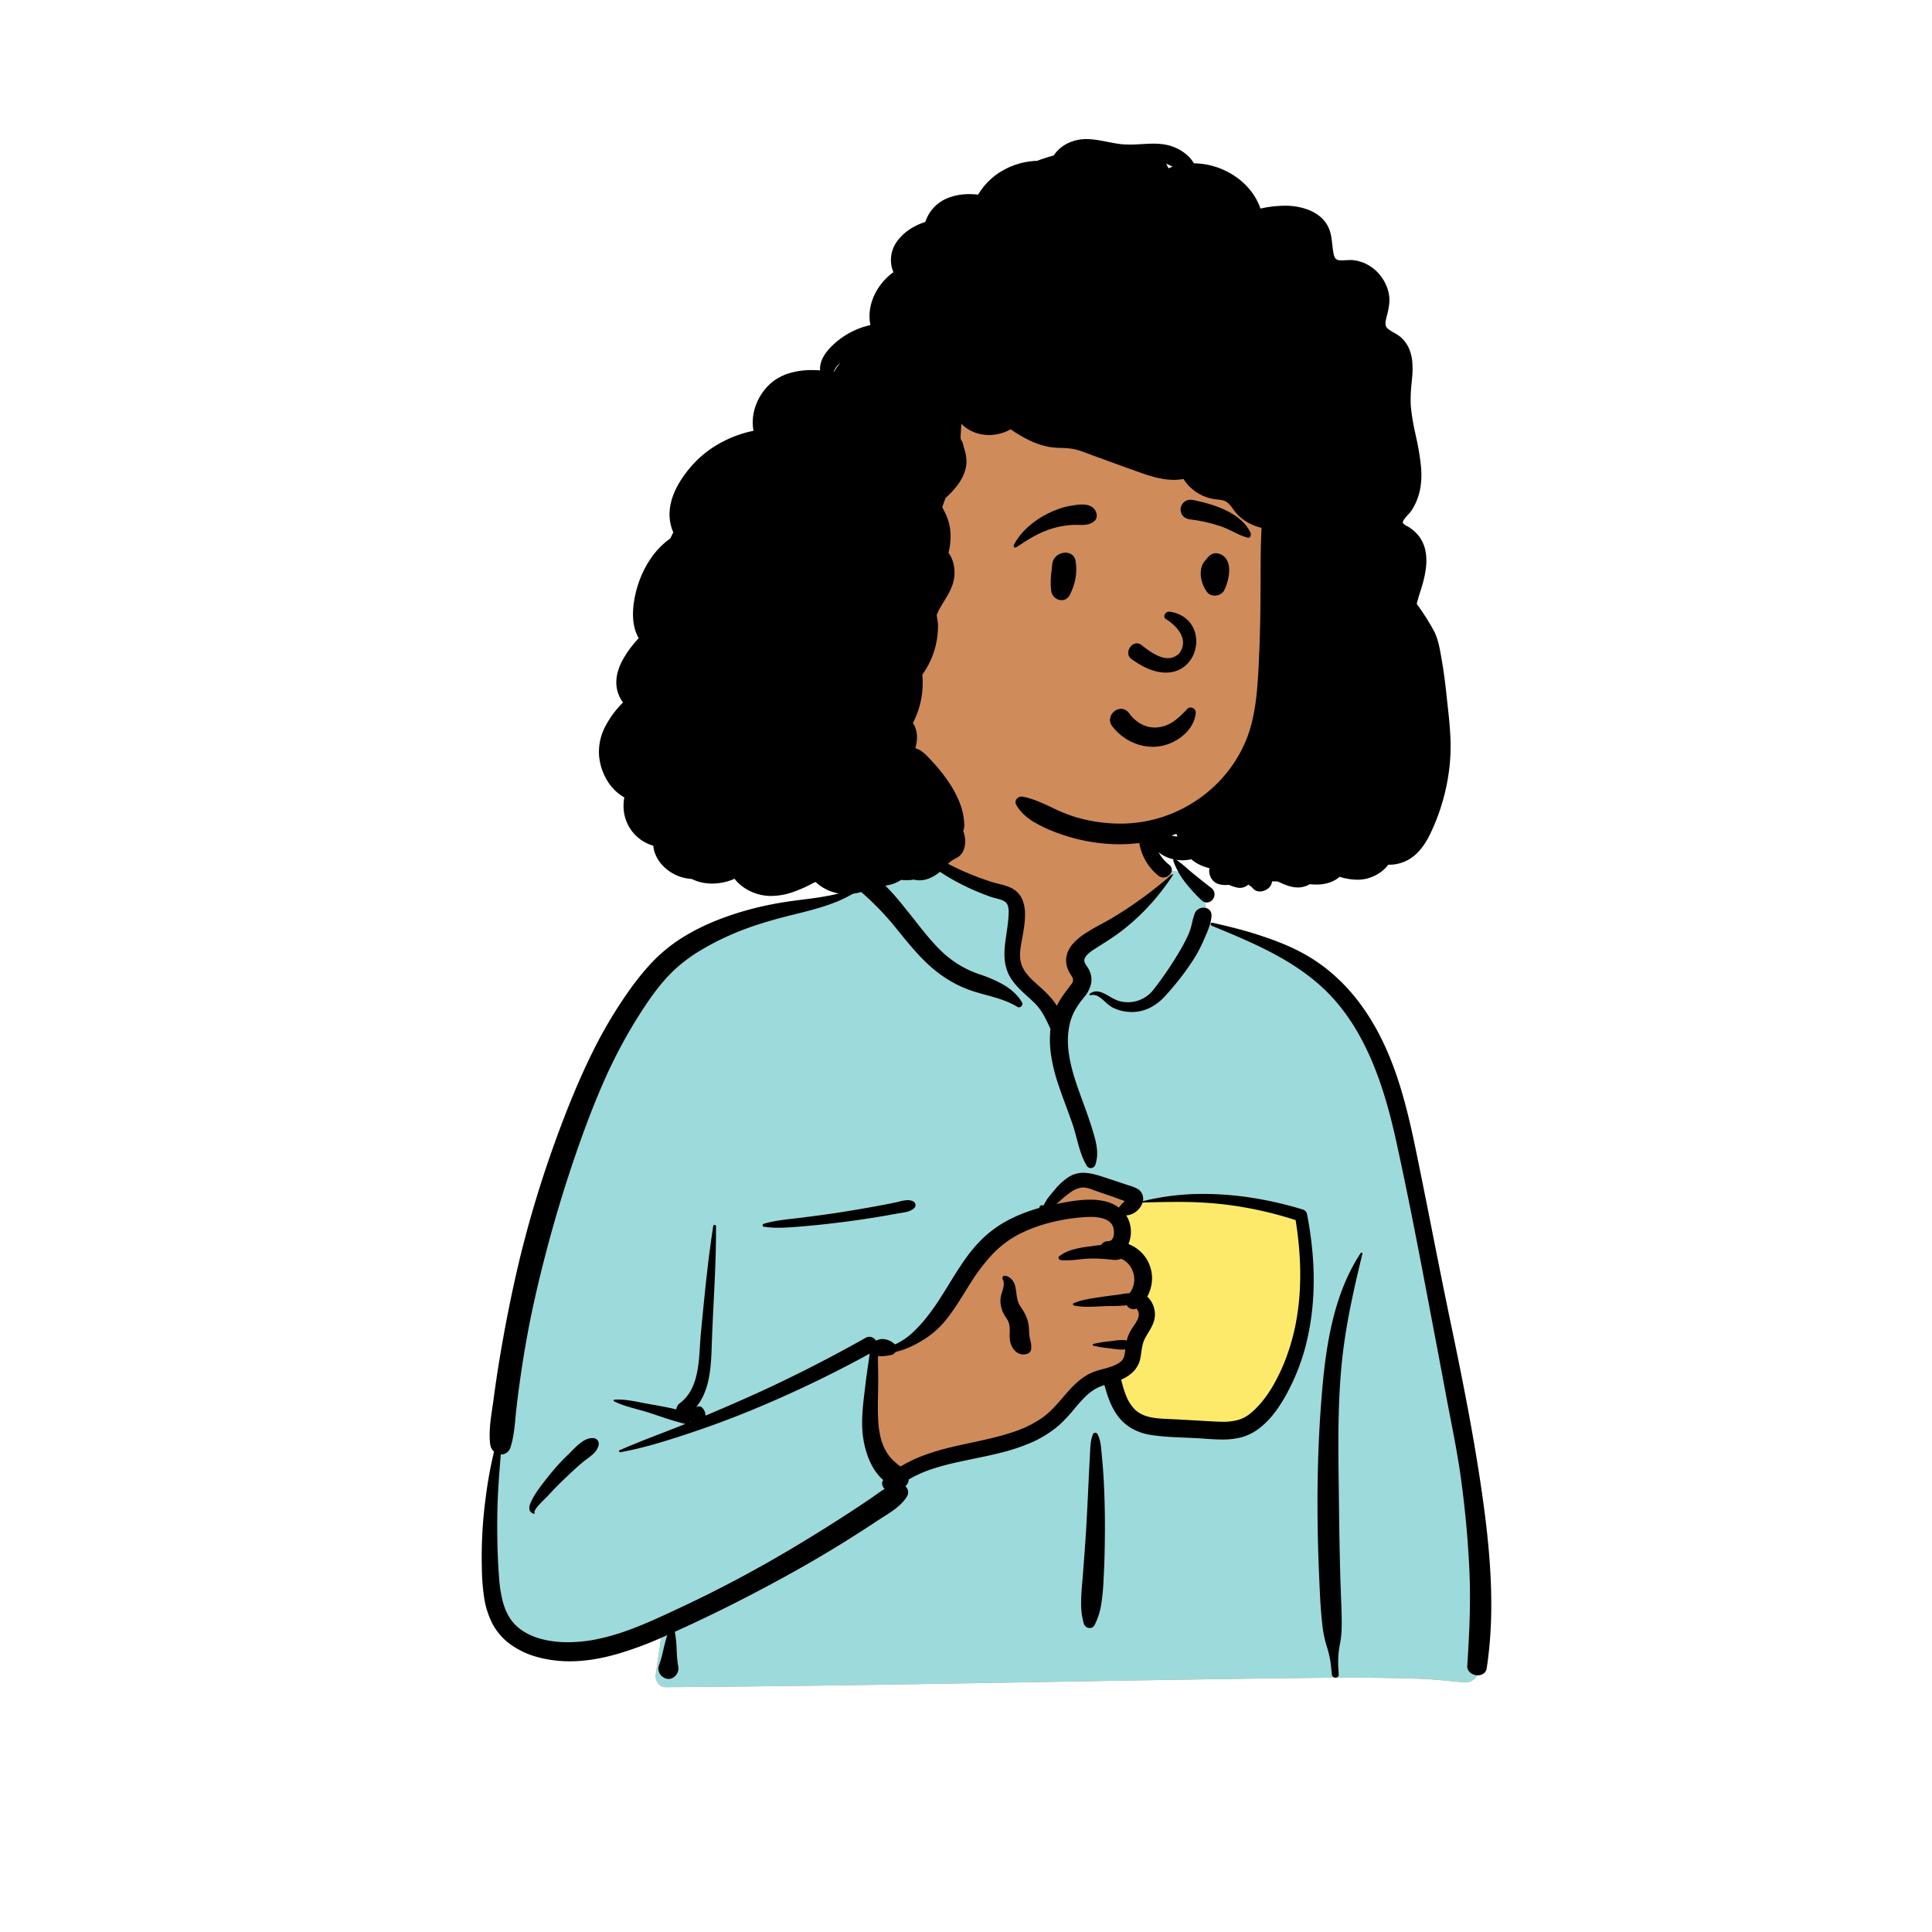
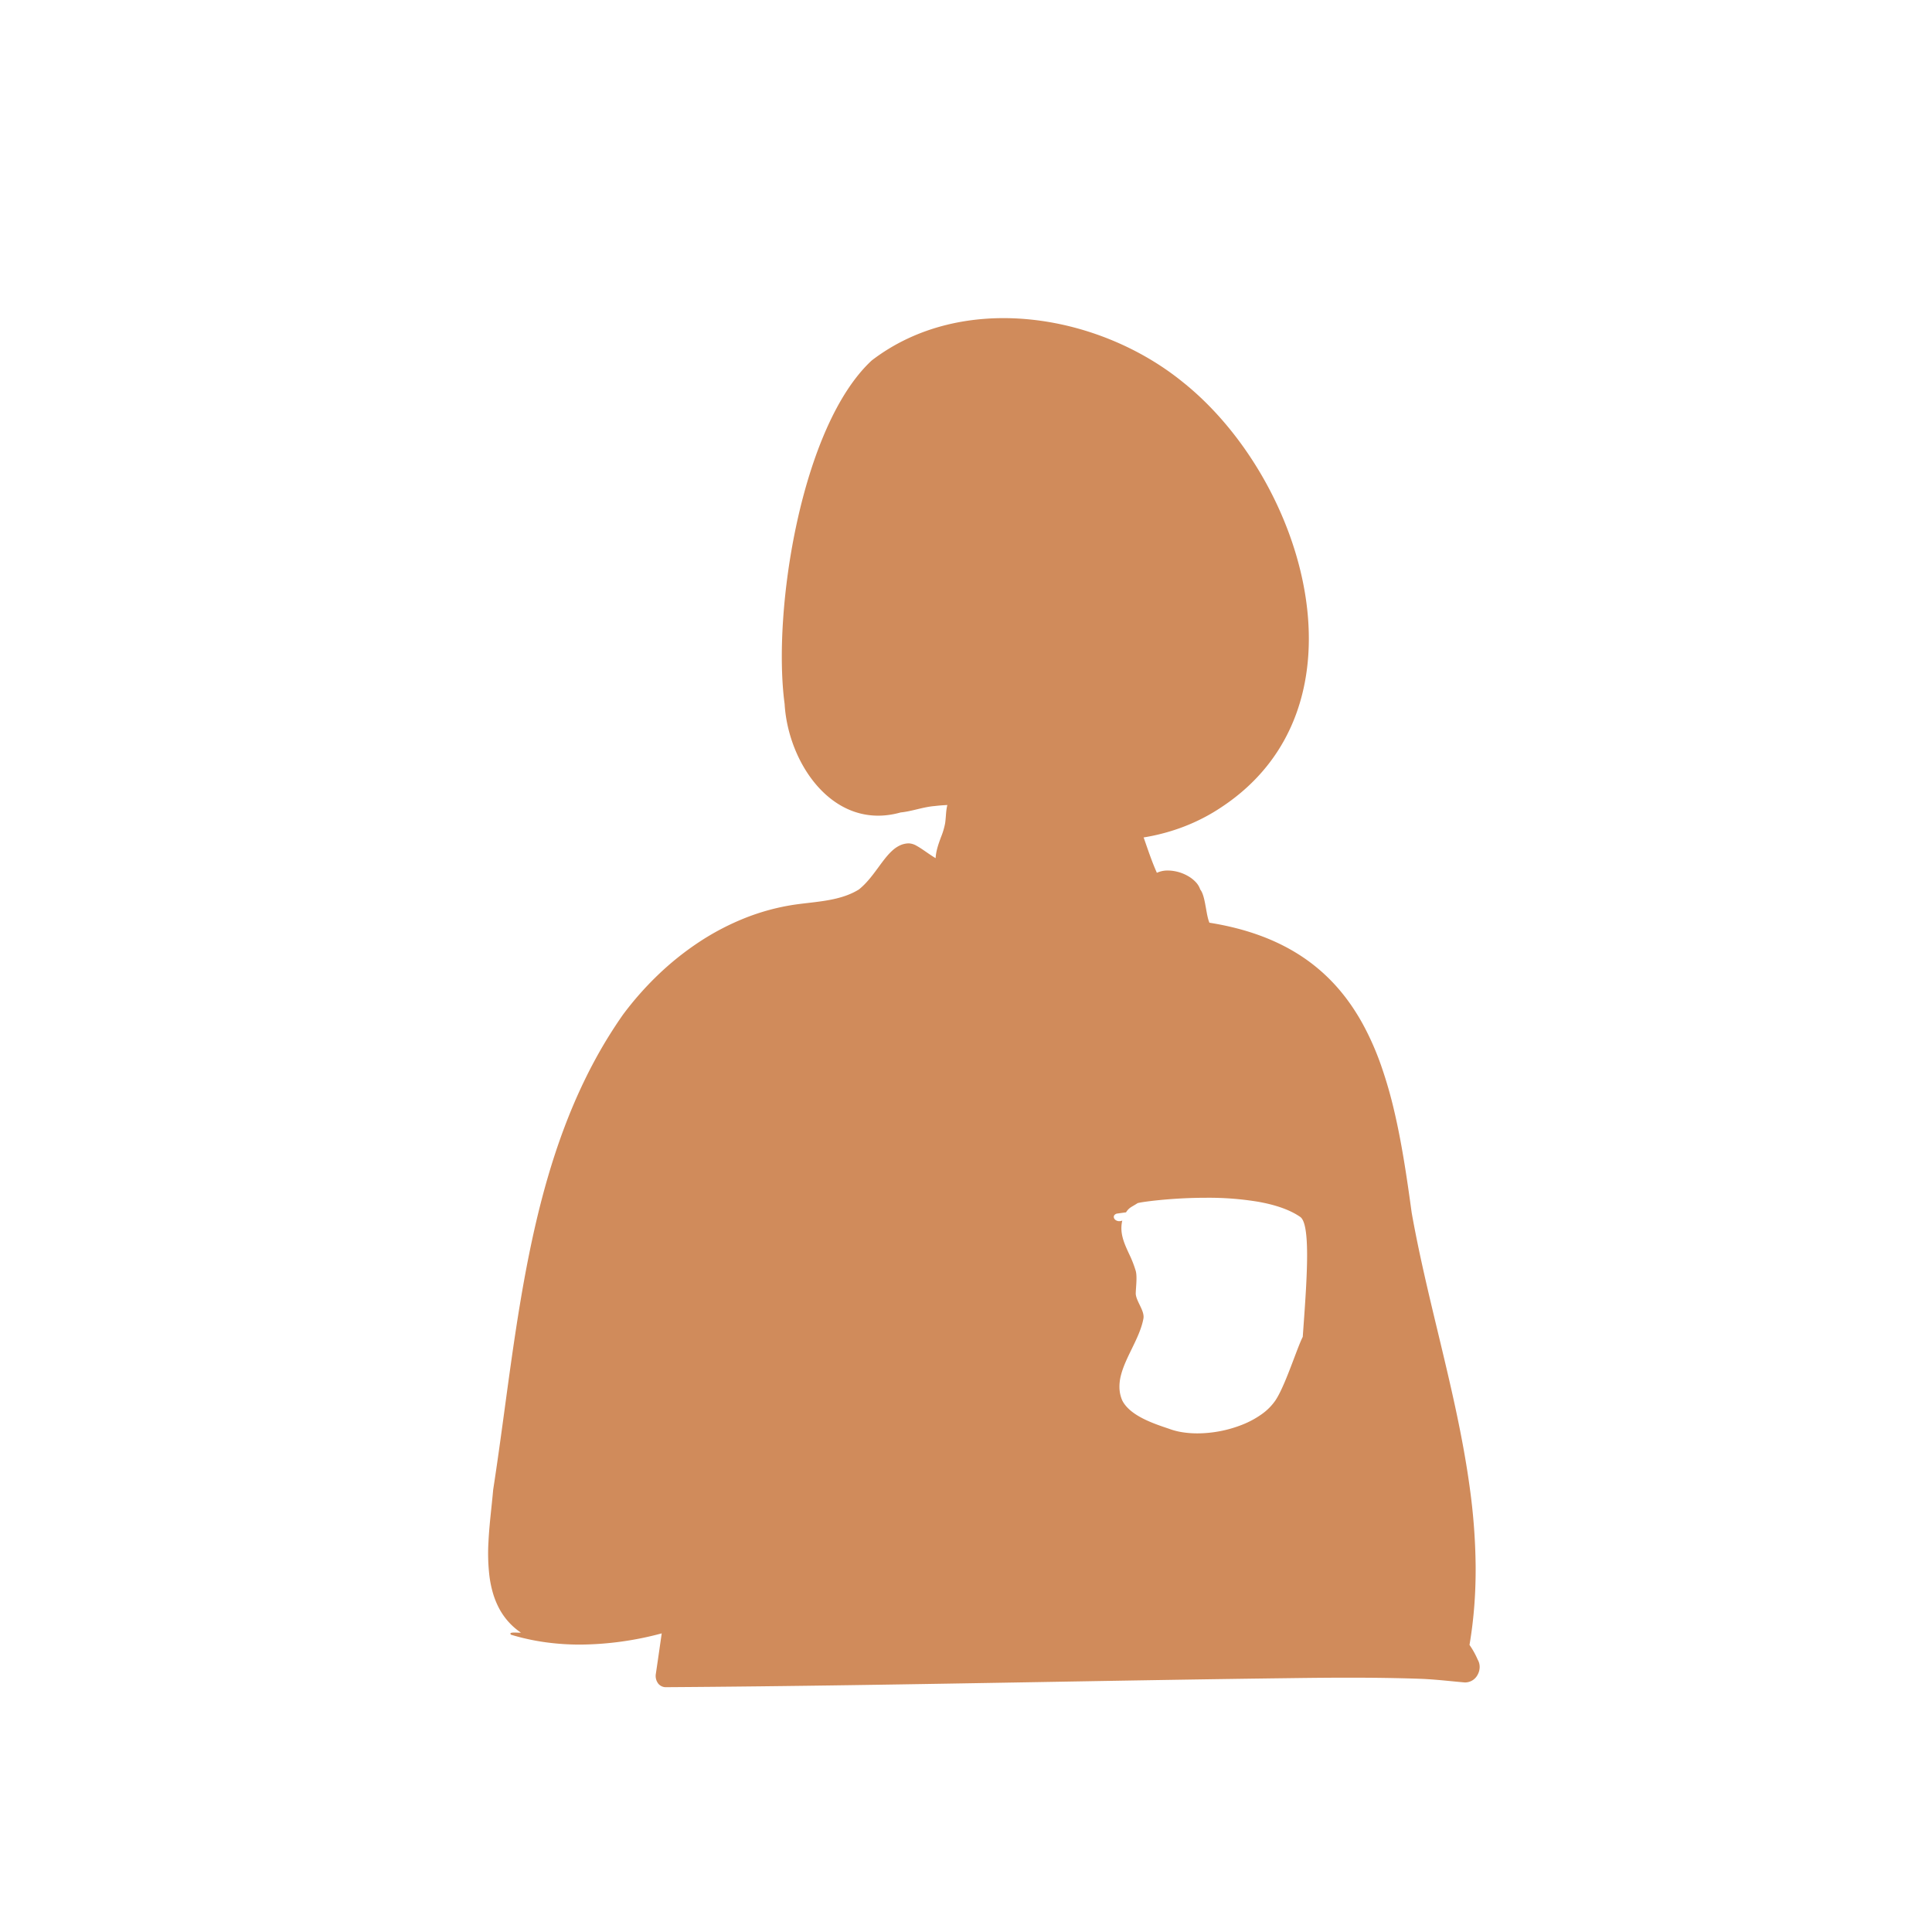
<svg xmlns="http://www.w3.org/2000/svg" viewBox="-350 -150 1500 1500" style="width: 585px; height: 585px; justify-content: center; align-self: center; transform: scale(1, 1);" width="877" height="877">
  <g transform="rotate(0 415.913 572.985)">
    <g id="body_Coffee" data-name="body/Coffee" transform="translate(0 459)">
-       <rect id="_Cup" data-name="☕️ Cup" width="229" height="282" transform="translate(461 279)" fill="#fdea6b" />
      <path id="_Skin" data-name="✋ Skin" d="M138.156,716.926h-.015a7.574,7.574,0,0,1-5.939-2.6,9.854,9.854,0,0,1-2-7.836c1.015-6.725,2-13.565,2.951-20.179l0-.011,0-.025c.525-3.648,1.068-7.42,1.61-11.13a249.267,249.267,0,0,1-63.394,8.715,196.276,196.276,0,0,1-27.022-1.834A174.95,174.95,0,0,1,17.771,676.2c-.416-.424-.572-.771-.462-1.031.19-.453,1.146-.663,3.01-.663.7,0,1.425.027,2.172.058l.173.007c.641.026,1.246.051,1.737.051a4.035,4.035,0,0,0,.993-.079A52.221,52.221,0,0,1,8.3,655.329a63.709,63.709,0,0,1-4.648-11.683,85.987,85.987,0,0,1-2.612-12.634,149.288,149.288,0,0,1-.8-26.827c.436-9.074,1.38-18.059,2.292-26.747l0-.015c.5-4.8.98-9.338,1.356-13.734,3.2-20.636,6.115-42.069,8.934-62.8l0-.017c7.2-52.933,14.645-107.667,28.012-159.773,3.453-13.46,7.233-26.45,11.236-38.609,4.29-13.032,9.009-25.637,14.024-37.465,5.313-12.53,11.153-24.647,17.358-36.016A360.318,360.318,0,0,1,104.7,194.751a247.02,247.02,0,0,1,26.925-30.586,225.748,225.748,0,0,1,31.822-25.546,197.158,197.158,0,0,1,35.969-18.858,173.423,173.423,0,0,1,39.365-10.519l1.51-.206c2.608-.348,5.322-.664,7.947-.969,13.757-1.6,27.979-3.256,39.611-10.492,6.05-4.829,10.7-11.171,15.207-17.3,3.548-4.832,6.9-9.4,10.646-12.8a23.8,23.8,0,0,1,5.974-4.094,16.724,16.724,0,0,1,6.949-1.592h.085a13.278,13.278,0,0,1,6.166,2.022c2.243,1.229,4.643,2.885,7.183,4.638,2.375,1.639,4.83,3.333,7.353,4.813.343-5.927,2.3-11.227,4.187-16.353a56.552,56.552,0,0,0,3.164-10.548l.1-.681c.243-1.77.378-3.524.508-5.219.557-7.256,1.083-14.108,9.833-21.285a68.619,68.619,0,0,1,13.729-7.862,120.026,120.026,0,0,1,17.415-6.05,155.17,155.17,0,0,1,19.522-3.888A151.408,151.408,0,0,1,435.92,0a107.645,107.645,0,0,1,23.557,2.389c7.534,1.7,13.836,4.27,18.733,7.634a63.745,63.745,0,0,1,12.1,10.959,73.845,73.845,0,0,1,8.668,12.7c4.895,8.936,8.216,18.511,11.733,28.649,2.55,7.35,5.186,14.949,8.482,22.3a20.055,20.055,0,0,1,8.608-1.766,32.215,32.215,0,0,1,15.517,4.272,25.529,25.529,0,0,1,6.013,4.672,15.213,15.213,0,0,1,3.512,5.769c2.4,2.921,3.466,8.94,4.5,14.761v.006c.75,4.236,1.458,8.237,2.639,11.039,7.61,1.211,14.993,2.748,21.943,4.566a189.37,189.37,0,0,1,19.637,6.268,162.076,162.076,0,0,1,17.478,7.877,145.67,145.67,0,0,1,15.467,9.393,138.71,138.71,0,0,1,13.6,10.815A140.347,140.347,0,0,1,660,174.444a150.443,150.443,0,0,1,10.321,13.381,169.62,169.62,0,0,1,8.9,14.524,216,216,0,0,1,14.131,32.106,336.618,336.618,0,0,1,10.223,35.561c5.494,23.491,9.349,48.374,13.447,78.509,5.474,30.877,13.016,62.283,20.31,92.654v.005h0c4.732,19.7,9.624,40.076,13.923,60.173,4.823,22.546,8.365,42.322,10.828,60.458a474.943,474.943,0,0,1,4.6,60.873c.075,10.4-.266,20.708-1.014,30.633-.785,10.415-2.045,20.773-3.745,30.785a65.121,65.121,0,0,1,6.354,11.418,11.247,11.247,0,0,1,1.521,6.053,12.663,12.663,0,0,1-1.676,5.878,10.99,10.99,0,0,1-9.509,5.791h-.006c-.162,0-.328,0-.493-.012-3.249-.285-6.539-.605-9.721-.914h-.013c-8.083-.785-16.44-1.6-24.738-1.907-16.838-.585-34.969-.869-55.428-.869-11.929,0-24.891.094-40.793.3l-4.373.058c-64.888.807-130.839,1.948-194.618,3.052C333.3,714.595,234.922,716.3,138.156,716.926ZM492.333,354.663v0c-2.216,9.559,1.359,17.335,5.143,25.567a88.084,88.084,0,0,1,5.311,13.509c.9,3.279.557,8.343.254,12.81-.124,1.822-.241,3.542-.254,4.939.168,2.678,1.6,5.632,2.989,8.488,1.766,3.638,3.591,7.4,2.969,10.786-1.461,7.955-5.356,15.943-9.123,23.668-3.209,6.581-6.527,13.386-8.247,20.035a35.336,35.336,0,0,0-1.24,9.956,26.462,26.462,0,0,0,2.2,9.928c6,11.8,24.08,17.852,36.044,21.854l.06.02a52.778,52.778,0,0,0,10.5,2.749,74.265,74.265,0,0,0,11.739.894,95.721,95.721,0,0,0,34.933-6.78,70.652,70.652,0,0,0,14.864-8.024,43.021,43.021,0,0,0,10.717-10.714c4.83-7.184,10.229-21.449,14.566-32.91,2.668-7.05,4.971-13.135,6.691-16.492l1.02-14.243c1.188-16.724,2.447-35.814,2.354-50.71-.1-16.544-1.845-25.761-5.324-28.177-7.73-5.37-18.823-9.35-32.97-11.827a236.1,236.1,0,0,0-40.161-3.045c-15.058,0-28.274,1.009-36.709,1.855-9.8.984-15.988,2.029-16.515,2.375-1.2.791-2.22,1.388-3.118,1.915-2.491,1.462-3.994,2.345-5.787,5.177-2.385.317-4.818.651-7.231.994-1.6.524-2.44,1.608-2.235,2.9a3.285,3.285,0,0,0,1.328,2.04,4.764,4.764,0,0,0,2.9.914,6.57,6.57,0,0,0,2.331-.451Z" transform="translate(29 -16)" fill="#d08b5b" />
-       <path id="_Top" data-name="👕 Top" d="M138.141,655.075a7.574,7.574,0,0,1-5.939-2.6,9.854,9.854,0,0,1-2-7.836c1.018-6.741,2-13.578,2.953-20.189l.023-.162c.519-3.6,1.055-7.33,1.59-10.994a249.265,249.265,0,0,1-63.394,8.715,196.278,196.278,0,0,1-27.022-1.834,174.942,174.942,0,0,1-26.584-5.819c-.416-.424-.571-.771-.462-1.031.19-.453,1.146-.663,3.01-.663.7,0,1.424.027,2.172.058l.173.007c.642.026,1.248.051,1.737.051a4.034,4.034,0,0,0,.993-.079A52.222,52.222,0,0,1,8.3,593.478a63.708,63.708,0,0,1-4.648-11.683A85.977,85.977,0,0,1,1.043,569.16a149.288,149.288,0,0,1-.8-26.827c.436-9.074,1.38-18.059,2.292-26.747.5-4.805.981-9.344,1.358-13.749,3.2-20.636,6.115-42.068,8.934-62.8l0-.017c7.2-52.933,14.645-107.667,28.012-159.773,3.453-13.46,7.233-26.45,11.236-38.609,4.29-13.032,9.008-25.637,14.024-37.465,5.313-12.53,11.153-24.647,17.358-36.016A360.316,360.316,0,0,1,104.7,132.9a247.02,247.02,0,0,1,26.925-30.586,225.749,225.749,0,0,1,31.822-25.546A197.159,197.159,0,0,1,199.418,57.91a173.423,173.423,0,0,1,39.365-10.519l1.51-.206,1.52-.2c2.121-.27,4.311-.525,6.43-.771,13.755-1.6,27.978-3.255,39.608-10.492,6.049-4.829,10.7-11.171,15.207-17.3,3.4-4.629,6.608-9,10.164-12.353a25.452,25.452,0,0,1,5.638-4.136A16.949,16.949,0,0,1,325.345,0l9.928,6.092,57.659,28.5c5.563,1.558,9.794,3.294,12.575,5.161s4.192,3.916,4.192,6.092V90.366c0,2.965,2.647,7.875,7.867,14.595s13.162,15.438,23.6,25.912l19.382-19.321-.434-2.53c-1.836-10.852-2.767-18.211-2.767-21.875,0-.986,1.2-2.684,3.555-5.047a130.319,130.319,0,0,1,10.666-9.2c9.437-7.483,23.791-17.866,42.664-30.86l16.591-15.62-1.769-5.379a30.879,30.879,0,0,1,7.686,1.387,32.562,32.562,0,0,1,7.12,3.173c4.624,2.781,7.815,6.376,8.985,10.123,2.4,2.921,3.466,8.94,4.5,14.761v.006c.75,4.236,1.458,8.237,2.639,11.039,7.61,1.211,14.993,2.748,21.943,4.566a189.368,189.368,0,0,1,19.637,6.268,162.076,162.076,0,0,1,17.478,7.877,145.67,145.67,0,0,1,15.467,9.393,138.709,138.709,0,0,1,13.6,10.815A140.344,140.344,0,0,1,660,112.593a150.444,150.444,0,0,1,10.321,13.381,169.621,169.621,0,0,1,8.9,14.524A216,216,0,0,1,693.354,172.6a336.619,336.619,0,0,1,10.223,35.561c5.494,23.491,9.349,48.374,13.447,78.509,5.474,30.877,13.016,62.283,20.31,92.654v.005h0c4.732,19.7,9.624,40.076,13.923,60.173,4.823,22.546,8.365,42.322,10.828,60.458a474.944,474.944,0,0,1,4.6,60.873c.075,10.4-.266,20.708-1.014,30.633-.785,10.415-2.045,20.772-3.745,30.785a65.114,65.114,0,0,1,6.354,11.418,11.246,11.246,0,0,1,1.521,6.053,12.664,12.664,0,0,1-1.676,5.878,10.99,10.99,0,0,1-9.509,5.791h-.006c-.161,0-.327,0-.493-.011-3.238-.285-6.52-.6-9.694-.912l-.027,0c-8.089-.786-16.45-1.6-24.751-1.908-16.843-.585-34.974-.869-55.43-.869-11.927,0-24.888.094-40.791.3l-4.373.058c-64.865.807-130.816,1.948-194.594,3.051h-.022c-95.138,1.646-193.514,3.347-290.281,3.977ZM302.573,391.284l-8.024,58.2,19.3,41.559,43.7-14.721,71.21-18.77L469.618,416.1l23.05-7.738a42.407,42.407,0,0,0-2.519,12.091,26.818,26.818,0,0,0,2.184,12.048c6,11.8,24.08,17.852,36.044,21.854l.06.02a52.789,52.789,0,0,0,10.5,2.75,74.261,74.261,0,0,0,11.739.894,95.727,95.727,0,0,0,34.933-6.78,70.655,70.655,0,0,0,14.864-8.024A43.02,43.02,0,0,0,611.188,432.5c4.83-7.184,10.229-21.449,14.566-32.91,2.668-7.05,4.971-13.135,6.691-16.492l1.319-18.5c1.17-16.8,2.227-34.273,2.037-48.186-.211-15.458-1.947-24.107-5.307-26.441-7.73-5.37-18.823-9.349-32.97-11.827a236.1,236.1,0,0,0-40.161-3.045c-15.058,0-28.274,1.009-36.709,1.855-9.8.984-15.988,2.029-16.515,2.375-1.2.791-2.22,1.388-3.118,1.915-2.491,1.462-3.994,2.345-5.787,5.177l-1.264.169,7.111-9.645-2.517-1.345c-8.943-4.742-16.426-8.348-22.242-10.719s-10.13-3.573-12.82-3.573c-2.815,0-7.164,2.216-12.928,6.586a225.622,225.622,0,0,0-21.818,19.759l-1.543.713a274.3,274.3,0,0,0-26.389,13.77c-6.978,4.244-12.251,8.219-15.674,11.815l-.246.26c-6.918,7.422-20.8,27.427-41.275,59.459l-29.786,17.616Zm199.674-61.213-10.768-20.614V293.08a7.31,7.31,0,0,0,.854-.268c-2.216,9.56,1.358,17.336,5.142,25.569a99.619,99.619,0,0,1,4.773,11.689Z" transform="translate(29 45.851)" fill="#9ddadb" />
-       <path id="_Ink" data-name="🖍 Ink" d="M145.082,687.489a7.273,7.273,0,0,1-3.363-.824l-.243-.133-.408-.234a8.148,8.148,0,0,1-3.277-3.809,6.751,6.751,0,0,1-.3-4.981,112,112,0,0,0,3.559-12.762c.88-3.719,1.789-7.562,3.025-11.239l-2.1.937-2.763,1.2a273.17,273.17,0,0,1-34.7,12.714c-13.107,3.679-24.96,5.468-36.236,5.468A94.56,94.56,0,0,1,43.6,670.64a64.759,64.759,0,0,1-20.208-9.2A47.013,47.013,0,0,1,8.572,645.092a66.293,66.293,0,0,1-6.744-21.058A166.607,166.607,0,0,1,.113,601.862a347.237,347.237,0,0,1,2.9-54.514,331.067,331.067,0,0,1,6.54-36.3,8.969,8.969,0,0,1-2.971-5.721c-1.148-9.266.276-18.878,1.652-28.174l0-.025c.312-2.109.635-4.289.918-6.409,1.572-11.773,3.194-22.619,4.961-33.156,3.844-22.936,8.256-45.3,13.113-66.469,4.421-19.271,9.661-38.845,15.575-58.177,5.782-18.9,12.358-38.067,19.548-56.966l1.251-3.27c7.435-19.331,14.581-35.875,21.845-50.576a351.226,351.226,0,0,1,27.9-47.45A214.113,214.113,0,0,1,129.432,134.2a122.612,122.612,0,0,1,19.234-17.431c12.277-8.873,26.784-16.1,44.35-22.1A240.839,240.839,0,0,1,216.873,87.9c7.819-1.8,16.027-3.283,24.4-4.423,2.482-.338,5.025-.661,7.485-.974,14.31-1.821,29.106-3.7,42.352-9.527a7.27,7.27,0,0,1-.464-5.742,8.9,8.9,0,0,1,3.5-4.737c9.694-6.4,18.757-14.488,27.522-22.306,1.283-1.144,2.609-2.327,3.922-3.49a2.89,2.89,0,0,1,1.93-.765,2.941,2.941,0,0,1,2.471,1.4,2.723,2.723,0,0,1,.015,2.77A112.925,112.925,0,0,1,318.484,58.34c-2.859,3.543-5.912,6.872-8.786,9.942,7.6,6.572,14.053,14.6,20.3,22.362l.383.476c1.944,2.416,3.885,4.887,5.763,7.277,5.916,7.529,12.033,15.313,18.87,22.241a80.886,80.886,0,0,0,14.177,11.554,79.122,79.122,0,0,0,16.423,7.948l2.4.833a95.218,95.218,0,0,1,17.667,7.91c6.19,3.756,10.691,8.088,13.76,13.244a2.474,2.474,0,0,1,0,2.548,2.745,2.745,0,0,1-2.314,1.42,2.4,2.4,0,0,1-1.28-.376c-7.456-4.617-15.9-6.925-24.071-9.157-4.66-1.273-9.478-2.59-14.089-4.323a90.765,90.765,0,0,1-17.3-8.734,102.348,102.348,0,0,1-15.182-12.076c-7.843-7.517-14.765-16.045-21.458-24.291l-.034-.042c-1.367-1.684-2.78-3.425-4.18-5.131a221.583,221.583,0,0,0-26.689-26.945A102.219,102.219,0,0,1,269.07,86.544c-8.022,2.791-16.329,4.913-25.577,7.2l-1.894.469c-10.127,2.507-18.348,4.794-25.871,7.2A219.245,219.245,0,0,0,190.662,111a204,204,0,0,0-21.1,11.06,120.954,120.954,0,0,0-19.1,14.166c-12.794,11.741-22.678,26.906-30.939,40.2a387.374,387.374,0,0,0-25.809,49.74c-6.6,15.1-13.006,31.736-20.152,52.34-6.315,18.212-12.221,36.928-17.553,55.629C50.722,352.68,45.86,371.694,41.56,390.647c-4.231,18.652-7.78,37.716-10.85,58.28-1.39,9.309-2.652,18.839-3.752,28.327-.284,2.448-.518,4.956-.745,7.382l0,.021c-.711,7.6-1.446,15.458-3.793,22.814a8.451,8.451,0,0,1-2.968,4.377,7.142,7.142,0,0,1-4.272,1.376c-.123,0-.247,0-.369-.009l-.638,7.979c-.814,10.231-1.631,21.128-1.9,31.983-.483,19.463-.144,36.9,1.039,53.3l.181,2.422a97.888,97.888,0,0,0,3.223,19.811c2.147,7.262,5.345,12.89,9.778,17.206,4.656,4.535,10.812,7.957,18.294,10.169a77.606,77.606,0,0,0,20.928,2.929c.434.005.866.008,1.285.008a113.916,113.916,0,0,0,22.227-2.312,164.53,164.53,0,0,0,21.722-6.026c14.291-4.953,28.137-11.452,41.528-17.738l3.466-1.626c14.188-6.646,28.568-13.839,42.74-21.38,13.8-7.343,27.812-15.232,41.643-23.447,13.812-8.2,27.744-16.844,41.408-25.681,6.636-4.293,13.341-8.736,19.93-13.2,1.315-.892,2.626-1.828,3.894-2.734l0,0c2.36-1.685,4.8-3.427,7.3-4.907a6.176,6.176,0,0,1-1.872-3.215,4.854,4.854,0,0,1,.725-3.705,37.876,37.876,0,0,1-7.157-8.486,53.372,53.372,0,0,1-4.949-10.306,74.565,74.565,0,0,1-4.176-22c-.376-9.675.813-19.462,1.963-28.926l.006-.05c.184-1.515.374-3.082.555-4.621.679-5.789,1.516-11.5,2.318-16.816.14-.927.262-1.852.392-2.83.177-1.334.359-2.714.586-4.073-14.842,8.156-30.2,16.03-45.647,23.406-15.24,7.277-31.016,14.283-46.891,20.823-15.707,6.472-31.848,12.43-49.344,18.214l-3.379,1.112c-9.562,3.13-16.948,5.393-23.947,7.335-8.831,2.451-16.795,4.307-24.347,5.674a.829.829,0,0,1-.148.013.99.99,0,0,1-.925-.777.658.658,0,0,1,.423-.778c10.561-4.66,21.539-8.9,32.155-13.007,5.376-2.078,10.936-4.227,16.371-6.4l2.654-1.081a5.316,5.316,0,0,1-.951-.138c-6.7-1.618-13.455-3.884-19.984-6.076l-.016-.005c-2.679-.9-5.449-1.829-8.159-2.694s-5.578-1.644-8.354-2.4c-6.138-1.667-12.486-3.39-18.015-6.241a.564.564,0,0,1-.313-.641.732.732,0,0,1,.645-.582c.908-.063,1.859-.095,2.827-.095,6.188,0,12.624,1.271,18.848,2.5,2.111.417,4.1.811,6.1,1.159l3.336.584c5.113.9,11.055,1.984,16.863,3.427a7.127,7.127,0,0,1,2.723-4.831c13.552-10.036,14.688-28.547,15.691-44.879v-.009c.206-3.346.4-6.506.693-9.532l1.293-13.344c2.193-22.526,4.642-46.478,8.332-69.889a.889.889,0,0,1,.932-.775,1.14,1.14,0,0,1,1.186,1.061c.13,19.688-.865,39.646-1.827,58.947-.442,8.87-.9,18.042-1.242,27.08l-.168,4.707-.025.742c-.591,17.47-1.2,35.533-12.2,48.965a4.527,4.527,0,0,1,2.247-.624,3.436,3.436,0,0,1,2.683,1.214,9.191,9.191,0,0,1,2.42,5.956c9.7-4.067,19.825-8.434,30.088-12.98,15.762-6.983,31.782-14.57,47.615-22.548,15.405-7.764,31.046-16.106,46.487-24.8a5.836,5.836,0,0,1,8.05,2.047l.235-.034a1.011,1.011,0,0,1,.12-.01l.233-.011h.026a9.245,9.245,0,0,1,4.507-1.1,14.165,14.165,0,0,1,9.36,3.871c.089.086.171.18.244.263l.055.063a49.622,49.622,0,0,0,13.009-8.528,104.48,104.48,0,0,0,11.283-12.118c3.169-3.944,6.339-8.341,9.691-13.441,2.745-4.178,5.432-8.546,8.031-12.771,3.943-6.409,8.02-13.035,12.437-19.238A111.4,111.4,0,0,1,390.1,344.456a89.081,89.081,0,0,1,20.067-13.869,122.326,122.326,0,0,1,22.8-8.74,1.555,1.555,0,0,1,.427-1.276,2.2,2.2,0,0,1,1.509-.862,2.148,2.148,0,0,1,.922.249.374.374,0,0,1,.167.158l1.536-2.625c1.117-1.9,1.752-2.926,2-3.237,1.775-2.236,3.624-4.48,5.5-6.672a47.4,47.4,0,0,1,10.956-9.925,20.742,20.742,0,0,1,11.175-3.09c5.6,0,11.333,1.872,16.874,3.682l.127.041c3.705,1.21,7.463,2.467,11.1,3.682l.1.033c1.91.638,3.885,1.3,5.828,1.944l.585.192c.35.112.7.223,1.094.345a30.468,30.468,0,0,1,5.825,2.27,8.871,8.871,0,0,1,4.671,9.817,191.481,191.481,0,0,1,47.109-5.607,246.192,246.192,0,0,1,39.141,3.247,285.378,285.378,0,0,1,37.779,8.832,4.746,4.746,0,0,1,3.325,3.324,286.242,286.242,0,0,1,4.678,34.905,227.7,227.7,0,0,1-.217,35.2,198.856,198.856,0,0,1-4.832,29.926,161.721,161.721,0,0,1-9.851,28.645l-.48,1.045c-5.02,10.854-10.135,19.446-15.637,26.268a62.274,62.274,0,0,1-10.9,10.747,40.018,40.018,0,0,1-13.2,6.684,56.632,56.632,0,0,1-15.52,1.841c-4.546,0-9.165-.329-13.633-.646-2.345-.167-4.77-.339-7.111-.457-2.584-.13-5.228-.237-7.785-.341h-.006c-8.861-.359-18.023-.729-26.852-2.131a42.808,42.808,0,0,1-14.1-4.713,35.748,35.748,0,0,1-11.2-9.692c-5.443-7.163-8.306-15.9-10.589-24.271-1.228.391-2.237.744-3.173,1.11a34.9,34.9,0,0,0-11.517,7.769c-3.226,3.125-6.173,6.609-9.024,9.979a112.484,112.484,0,0,1-11.094,11.9,85.169,85.169,0,0,1-22.7,14.169,148.748,148.748,0,0,1-21.613,7.238c-7.344,1.913-14.921,3.477-22.247,4.99l-.062.013c-3.153.651-6.414,1.325-9.613,2.017l-1.262.275c-5.7,1.25-13.159,2.986-20.368,5.335a95.757,95.757,0,0,0-19.17,8.412,8.19,8.19,0,0,1-2.71,5.337,6.817,6.817,0,0,1,2.071,3.688,6.122,6.122,0,0,1-.916,4.414c-4.352,6.907-11.4,11.363-18.209,15.673l-.009.006c-1.318.834-2.682,1.7-4,2.56l-.524.346c-7.878,5.223-15.937,10.415-23.951,15.43-15.7,9.827-32.055,19.374-50.015,29.184-13.945,7.618-27.842,14.9-41.305,21.64-14.188,7.1-28.36,13.842-42.122,20.028a93.579,93.579,0,0,1,1.4,13.971,114.62,114.62,0,0,0,.956,11.451l.2,1.2a8.173,8.173,0,0,1-2.345,7.785l-.228.209,0-.028-.2.185-.068.057.023-.018a7.265,7.265,0,0,1-.765.62l-.333.214A6.739,6.739,0,0,1,145.082,687.489ZM307.618,436.868c.01.693.012,1.406.015,2.035,0,1.023.008,1.989.034,2.951.115,4.367.174,9.023.174,13.838,0,3.488-.068,7.033-.134,10.461-.117,6.074-.238,12.353.019,18.522a82.571,82.571,0,0,0,1.428,12.887,43.736,43.736,0,0,0,4.236,12.207,32.871,32.871,0,0,0,5.214,7.2,49.123,49.123,0,0,0,6.552,5.649,106.471,106.471,0,0,1,18.667-8.886A180.006,180.006,0,0,1,363.8,507.76c5.337-1.3,10.806-2.476,16.1-3.615l.007,0c10.925-2.352,22.222-4.783,32.99-8.419a86.782,86.782,0,0,0,21.793-10.619c6.532-4.5,11.736-10.571,16.767-16.438l.057-.067q.655-.764,1.312-1.527l.873-1.008c5.55-6.366,11.814-12.752,19.993-16.35a61.463,61.463,0,0,1,8.642-2.78c4.807-1.293,9.775-2.63,13.523-5.549,3.112-2.426,3.424-5.874,3.754-9.525l.019-.214a18.619,18.619,0,0,1-2.656.177,48.206,48.206,0,0,1-6.617-.621l-.014,0c-.855-.12-1.738-.244-2.593-.344l-2.008-.235a81.514,81.514,0,0,1-10.851-1.847.709.709,0,0,1,0-1.356,90.322,90.322,0,0,1,12.333-2.02l.527-.062,1.027-.128c.5-.066,1.016-.137,1.514-.206l.012,0a48.79,48.79,0,0,1,6.621-.614,17.4,17.4,0,0,1,3.842.391,32.775,32.775,0,0,1,3.111-7.708c.6-1.077,1.349-2.182,2.144-3.352,1.836-2.7,3.733-5.5,4.086-8.394a6.77,6.77,0,0,0-.723-3.8l-.2-.374a3.162,3.162,0,0,0-.963-1.161.823.823,0,0,1-.365.185,5.863,5.863,0,0,1-6.97-2.773,110.375,110.375,0,0,1-11.944.591c-2.041.027-3.969.053-5.828.136l-5.563.269c-1.831.084-4.242.18-6.652.181a52.349,52.349,0,0,1-11.092-.99.982.982,0,0,1-.711-.9.847.847,0,0,1,.476-.9c5.963-2.55,12.9-3.573,19.6-4.561.974-.144,1.981-.292,2.95-.441,2.732-.42,5.523-.779,8.223-1.126l.067-.009c1.335-.172,2.715-.349,4.07-.532.878-.118,1.792-.265,2.677-.406h.008a55.3,55.3,0,0,1,5.808-.72,16.44,16.44,0,0,0,3.382-7.477,18.327,18.327,0,0,0-.362-7.957,17.863,17.863,0,0,0-3.5-6.788,15,15,0,0,0-6.154-4.452,10.925,10.925,0,0,1-4.543.9,32.5,32.5,0,0,1-3.885-.317l-.014,0c-.761-.092-1.547-.187-2.361-.257-4.385-.376-8.015-.551-11.425-.551h-.415a98.08,98.08,0,0,0-9.818.72,96.753,96.753,0,0,1-10.138.727,36.791,36.791,0,0,1-4.209-.224,2.09,2.09,0,0,1-1.676-1.417,1.326,1.326,0,0,1,.484-1.464,29.607,29.607,0,0,1,10.512-5.218,79.848,79.848,0,0,1,11.725-2.326l1.58-.211c.69-.09,1.43-.193,2.146-.293,2.053-.285,4.376-.608,6.742-.822a5.062,5.062,0,0,1,4-2.764c.528-.072,1.064-.118,1.583-.162l.174-.015-.009-.058a3.536,3.536,0,0,0,2.944-1.775c1.633-2.6,1.291-7.374.326-9.655-1.167-2.758-3.572-4.763-7.149-5.959a32.783,32.783,0,0,0-10.207-1.361c-1.5,0-3.062.058-4.9.182a146.081,146.081,0,0,0-26.421,4.222,115.68,115.68,0,0,0-24.99,9.41,77.332,77.332,0,0,0-20.541,15.908,144.57,144.57,0,0,0-15.786,20.76l-.45.7c-1.545,2.4-3.116,4.933-4.635,7.381l-.01.015c-3.923,6.322-7.979,12.859-12.575,18.842a70.269,70.269,0,0,1-15.865,15.607c-8.881,6.063-17.387,10.028-25.28,11.785A4.636,4.636,0,0,1,318.3,435.9l-.615.141a38.5,38.5,0,0,1-7.819.938A20.86,20.86,0,0,1,307.618,436.868ZM161.993,487.562a3.925,3.925,0,0,1-.276.374l-.152.176.788-.319ZM539.474,317.177c-8.869,0-17.9.239-26.389.483a14.386,14.386,0,0,1-4.914,6.907,13.517,13.517,0,0,1-7.793,3.065,22.843,22.843,0,0,1,3.586,10.956,24.137,24.137,0,0,1-1.868,11.252,30.006,30.006,0,0,1,8.725,5.3,27.9,27.9,0,0,1,6.448,8.262,28.868,28.868,0,0,1,2.5,6.885,28.153,28.153,0,0,1,.663,7.011,29.894,29.894,0,0,1-3.716,13.385,18.109,18.109,0,0,1,4.526,6.619,19.346,19.346,0,0,1,1.434,8.022c-.227,5.314-3.041,9.926-5.762,14.385-.351.575-.713,1.168-1.059,1.747-2.615,4.376-3.176,8.321-3.826,12.888-.15,1.053-.3,2.141-.49,3.272a20.638,20.638,0,0,1-5.2,10.82,28.927,28.927,0,0,1-9.861,6.706l.407,1.6a81.2,81.2,0,0,0,3.663,11.486,30.533,30.533,0,0,0,6.415,9.936c6.723,6.7,16.944,7.138,25.962,7.527.774.033,1.471.064,2.16.1l.463.022c7.158.358,14.432.773,21.467,1.174h.015l.054,0,4.814.274,6.587.368c2.066.114,4.5.23,6.9.23a43.057,43.057,0,0,0,11.056-1.216,26.337,26.337,0,0,0,10.123-5.077c6.193-5.014,11.961-11.936,17.143-20.576a143.2,143.2,0,0,0,11.421-24.382,163.788,163.788,0,0,0,7.031-25.7,193.117,193.117,0,0,0,3.078-26.443,234.181,234.181,0,0,0-.28-26.7c-.564-8.549-1.588-17.459-3.042-26.482a292.04,292.04,0,0,0-58.232-12.5A316.135,316.135,0,0,0,539.474,317.177ZM472.3,315.426a49.132,49.132,0,0,1,12,1.345,28.927,28.927,0,0,1,10.436,4.856c.013-.021.024-.043.035-.064s.034-.065.055-.1a26.315,26.315,0,0,1,3.315-3.882l.039-.041c.113-.107.226-.219.346-.344l.669-.712-1.529-.529c-2.329-.824-4.944-1.81-6.507-2.4-.63-.238-1.084-.409-1.261-.472l-.042-.014-2.132-.721-.007,0c-3.4-1.151-6.925-2.341-10.371-3.562-.615-.218-1.221-.445-1.863-.687-2.779-1.043-5.653-2.122-8.554-2.122a10.647,10.647,0,0,0-1.7.133,20.207,20.207,0,0,0-8.033,3.545,78.7,78.7,0,0,0-7.336,5.934l-.007.006c-1.281,1.124-2.491,2.185-3.689,3.156l2.825-.549C456.506,316.763,464.53,315.427,472.3,315.426Zm190.64,371.121a3.03,3.03,0,0,1-1.885-.649,2.757,2.757,0,0,1-1.024-1.917l-.449-4.33a73.363,73.363,0,0,0-3.1-16.168,89.2,89.2,0,0,1-3.945-19.123c-1.157-10.238-1.672-20.738-2.1-30.614l-.3-7.069c-.956-22.085-1.363-43.669-1.211-64.151.164-21.988.978-43.56,2.421-64.118l.219-3.047c.908-12.347,1.793-21.8,2.872-30.66,1.381-11.342,3.06-21.393,5.133-30.727,5.042-22.706,12.507-41.369,22.823-57.056a.744.744,0,0,1,.635-.352.782.782,0,0,1,.612.292.73.73,0,0,1,.125.638c-5.189,21.255-10.456,44.095-13.833,67.1-1.327,9.038-2.344,18.29-3.108,28.284-.68,8.9-1.143,18.192-1.414,28.4-.5,18.958-.252,38.253-.008,56.913l0,.182c.041,3.15.084,6.407.122,9.608l.025,2.128c.224,19.689.558,42.985,1.335,66.491.089,2.7.2,5.458.31,8.123.342,8.4.7,17.086.395,25.586a75.939,75.939,0,0,1-1.292,10.219c-.43,2.479-.874,5.042-1.119,7.614a88.741,88.741,0,0,0,.056,13.15c.045.834.1,1.779.139,2.691a2.426,2.426,0,0,1-.61,1.843A2.477,2.477,0,0,1,662.938,686.547Zm110.421-1.854a8.922,8.922,0,0,1-6.448-2.629,6.4,6.4,0,0,1-1.732-4.914c1.54-23.4,2.806-48.539,1.66-73.8-1.108-24.373-3.426-49.177-6.889-73.724-2.152-15.256-5.135-30.624-8.02-45.486-1.007-5.186-2.048-10.548-3.045-15.865l-.6-3.226c-2.995-16.22-6.128-32.7-9.158-48.632l-.006-.03-.651-3.426-4.931-25.988c-6.736-35.464-14.658-76.64-23.441-116.528l-.5-2.275c-4.982-22.24-10.243-39.948-16.558-55.729a210.919,210.919,0,0,0-12.555-26.235,159.02,159.02,0,0,0-16.5-23.75,133.512,133.512,0,0,0-10-10.573c-3.384-3.21-7.048-6.355-10.89-9.347A188.312,188.312,0,0,0,619.2,126.851c-7.5-4.2-15.932-8.391-25.786-12.806-9.037-4.05-18.352-7.886-26.57-11.271a1.291,1.291,0,0,1-.815-1.466,1.1,1.1,0,0,1,1.107-.929,1.53,1.53,0,0,1,.352.043l2.851.68c19.871,4.76,40.943,10.2,60.913,19.74a131.236,131.236,0,0,1,26.977,17.247,142.279,142.279,0,0,1,22.188,23.088c11.681,15.219,21.062,33,28.679,54.346,7.24,20.293,12.059,41.56,15.818,59.687,4.437,21.394,8.756,43.184,12.932,64.256,4.581,23.115,9.318,47.016,14.228,70.477l1.742,8.354c5.215,25.082,9.055,44.428,12.453,62.728,4.244,22.857,7.669,43.5,10.471,63.1l.435,3.065c3.573,25.491,5.585,46.45,6.332,65.96.44,11.508.424,22.66-.048,33.147a312.293,312.293,0,0,1-3.175,32.9,6.129,6.129,0,0,1-2.461,4.172A7.568,7.568,0,0,1,773.359,684.693Zm-301.29-36.7a4.755,4.755,0,0,1-4.548-3.25,55.074,55.074,0,0,1-2.147-16.167c-.025-5.577.458-11.192.926-16.621v-.015c.137-1.595.267-3.1.385-4.611l.724-9.316c.642-8.355,1.374-18.211,1.939-27.962.75-12.9,1.377-26.029,1.943-38.3.182-3.945.384-8.015.616-12.442l.337-6.218c.038-.683.071-1.385.1-2.064.218-4.658.443-9.475,2.32-13.655a1.7,1.7,0,0,1,1.623-.964,2.009,2.009,0,0,1,1.777.964c2.318,4.278,2.788,9.738,3.2,14.555l0,.024c.045.518.091,1.053.138,1.571l.051.552c.745,7.872,1.208,13.93,1.5,19.642.635,12.457.938,25.013.9,37.318-.045,14.307-.368,26.821-.986,38.257l-.186,3.416a147.928,147.928,0,0,1-1.734,17.078,52.2,52.2,0,0,1-5.21,16.033A4.071,4.071,0,0,1,472.069,647.992Zm-431.5-88.714a.526.526,0,0,1-.159-.025,4.69,4.69,0,0,1-3.071-2.421c-.688-1.511-.455-3.614.693-6.251,2.791-6.408,7.389-12.272,11.836-17.943l.077-.1q.654-.834,1.3-1.656A165.11,165.11,0,0,1,66.521,513.89l1.606-1.552c.621-.607,1.253-1.247,1.923-1.925a60.82,60.82,0,0,1,7.32-6.633c3.047-2.2,5.85-3.264,8.567-3.264.216,0,.434.007.65.021A4.382,4.382,0,0,1,90.745,506c-1.007,4.777-5.012,7.744-8.886,10.614-1.106.82-2.149,1.592-3.132,2.409-4.941,4.107-9.529,8.433-14.185,12.874-3.995,3.807-7.89,7.76-11.908,12.087l-1.441,1.561c-.244.267-.763.774-1.419,1.416l-.009.009c-3.117,3.048-9.6,9.391-8.727,11.29l.058.1a.542.542,0,0,1,.017.572A.637.637,0,0,1,40.567,559.278ZM420.514,435.6a9.026,9.026,0,0,1-6.334-2.687,14.353,14.353,0,0,1-3.677-6.437,26.619,26.619,0,0,1-.56-7.511c.056-2.954.113-6.009-.976-8.624a24.765,24.765,0,0,0-2.189-3.863,25.945,25.945,0,0,1-2.153-3.766,24.849,24.849,0,0,1-1.917-8.384,21.439,21.439,0,0,1,1.306-7.1c1.034-3.466,2.1-7.05.495-10a2.071,2.071,0,0,1,.088-1.979,1.5,1.5,0,0,1,1.311-.791h.037l.148.01a8.533,8.533,0,0,1,5.188,2.6,11.574,11.574,0,0,1,2.835,5.231,47.8,47.8,0,0,1,.979,5.61c.49,3.688.952,7.168,3.323,10.664,3.767,5.55,5.907,9.8,6.43,16.34.067.843.1,1.7.141,2.525v.012a31.415,31.415,0,0,0,.585,5.607l.442,1.876a17.576,17.576,0,0,1,.619,6.076,4.474,4.474,0,0,1-3.132,4.113A9.824,9.824,0,0,1,420.514,435.6ZM230.478,337.211a74.27,74.27,0,0,1-11.507-.8.95.95,0,0,1-.833-.928,1.3,1.3,0,0,1,.833-1.332c7.4-2.241,15.426-3.156,23.183-4.04,1.774-.2,3.607-.411,5.4-.633,8.3-1.03,19.209-2.429,30.042-4.12,10.808-1.688,20.576-3.349,29.862-5.078,4.457-.829,8.978-1.708,13.436-2.613.949-.193,1.9-.435,2.917-.691a29,29,0,0,1,6.936-1.177,9.9,9.9,0,0,1,3.678.646,3.72,3.72,0,0,1,2.31,2.62,2.993,2.993,0,0,1-.882,2.787c-2.7,2.708-6.474,3.28-10.121,3.833-.7.107-1.428.217-2.131.34l-.383.069c-5.063.937-10.255,1.847-15.431,2.705-9.861,1.633-19.67,3.056-29.153,4.229-11.22,1.389-21.067,2.426-30.106,3.172l-3.893.32C240.116,336.877,235.274,337.211,230.478,337.211Zm242.352-46.328a3.51,3.51,0,0,1-3.058-1.756c-3.93-6.527-5.931-14.058-7.865-21.342-.974-3.668-1.981-7.458-3.221-11.072-1.618-4.715-3.374-9.47-5.071-14.068l0-.007c-2.088-5.658-4.246-11.5-6.168-17.325a130.685,130.685,0,0,1-5.228-21,80.819,80.819,0,0,1-.637-21.494l-.045-.075a1.78,1.78,0,0,1-.1-.175l-1.143-2.5C437.223,173.4,434.215,167.437,428.5,162c-1.439-1.37-2.932-2.723-4.375-4.032-4.468-4.051-9.087-8.239-12.607-13.395a31.009,31.009,0,0,1-4.148-8.645A36.361,36.361,0,0,1,405.907,127c-.28-6.028.651-12.307,1.551-18.379.56-3.774,1.138-7.674,1.426-11.5l.139-1.984c.253-3.832.23-8.046-1.852-10.252-1.758-1.864-5.19-2.737-8.218-3.507-1.223-.311-2.375-.6-3.318-.938a184.559,184.559,0,0,1-24.755-10.679A157.119,157.119,0,0,1,349.169,56.2l-3.458-2.6c-5.476-4.133-11.128-8.634-14.769-14.215a.887.887,0,0,1,0-.916.915.915,0,0,1,.776-.517A.747.747,0,0,1,332,38a87.2,87.2,0,0,1,13.135,7.216l.013.008c1.388.869,2.824,1.769,4.243,2.621a6.953,6.953,0,0,1,.31-.633A72.443,72.443,0,0,0,357.2,27.125a75.376,75.376,0,0,0,1.348-21.409A5.153,5.153,0,0,1,359.792,1.7,5.746,5.746,0,0,1,364.035,0a6.762,6.762,0,0,1,4.216,1.432,5.912,5.912,0,0,1,2.2,4.284,84.518,84.518,0,0,1-10.468,47.51c-.039.07-.081.135-.122.2l-.065.1c5.835,3.037,10.693,5.376,15.287,7.358,7.132,3.078,13.768,5.594,20.288,7.69,1.762.567,3.6,1.027,5.544,1.513,4.84,1.211,9.839,2.462,13.593,5.452A17.821,17.821,0,0,1,420,83.106a28.773,28.773,0,0,1,1.8,9.467c.263,6.668-1.062,13.878-2.127,19.671-.131.714-.267,1.45-.394,2.16l-.331,1.867c-1.038,5.975-1.836,12.3.743,18.171,2.513,5.722,7.328,10.041,11.985,14.218l.053.047q.6.535,1.186,1.066l1,.9c4.68,4.264,9.444,8.941,12.595,14.245,2.595-5.366,6.05-9.9,9.709-14.694l.013-.017c.468-.613.952-1.248,1.432-1.882,2.439-3.22,1.486-4.717-.094-7.2-.37-.581-.789-1.24-1.2-1.982a21.236,21.236,0,0,1-2.252-5.8,17.005,17.005,0,0,1-.2-6.2,18.521,18.521,0,0,1,1.778-5.515,24.011,24.011,0,0,1,3.209-4.766,43.879,43.879,0,0,1,8.789-7.577,155.366,155.366,0,0,1,13.461-7.905c3.27-1.775,6.65-3.61,9.871-5.587a318.622,318.622,0,0,0,44.861-32.952.465.465,0,0,1,.313-.119.524.524,0,0,1,.454.262.4.4,0,0,1-.031.425A174.887,174.887,0,0,1,497.212,106.5c-5.438,4.209-11.234,7.886-16.84,11.442-1.058.671-2.011,1.276-2.965,1.885l-1.937,1.243c-3.112,2.016-6.152,4.27-7.3,7.079-.938,2.286.383,4.175,1.659,6,.4.571.811,1.16,1.148,1.753a18.471,18.471,0,0,1,2.173,5.819,15.905,15.905,0,0,1,.006,5.608,23.924,23.924,0,0,1-5.176,10.528l-.247.308c-5.361,6.606-9.319,12.688-11.209,20.894-1.866,8.1-1.861,16.95.015,27.05,1.687,9.083,4.652,17.974,7.6,26.23l.237.661c.788,2.2,1.6,4.424,2.389,6.58l.01.026c2.453,6.718,4.987,13.661,7.121,20.611l.776,2.541c2.568,8.5,4.636,16.837,1.782,25.491A3.813,3.813,0,0,1,472.829,290.883Zm31.978-121.16c-.784,0-1.584-.03-2.378-.088a32.037,32.037,0,0,1-13.44-3.855A29.646,29.646,0,0,1,484.25,162c-3.026-2.744-6.154-5.581-9.615-5.581a6.262,6.262,0,0,0-1.939.311.561.561,0,0,1-.173.028.717.717,0,0,1-.633-.49.548.548,0,0,1,.166-.635,8.047,8.047,0,0,1,5.211-1.9c3.461,0,7.01,2.053,10.442,4.039a34.208,34.208,0,0,0,6.424,3.176,25.026,25.026,0,0,0,27.5-8.668,279.066,279.066,0,0,0,19.108-27.891,135.257,135.257,0,0,0,7.978-14.936,50.963,50.963,0,0,0,2.823-9.086,65.919,65.919,0,0,1,1.989-7.033,6.8,6.8,0,0,1,2.813-3.462,7.8,7.8,0,0,1,4.087-1.158,6.422,6.422,0,0,1,4.685,1.86A5.923,5.923,0,0,1,566.6,95.1c-.31,5.565-2.529,10.71-4.674,15.686q-.307.712-.612,1.424l-.252.592a109.736,109.736,0,0,1-8.63,16.444,208.942,208.942,0,0,1-22.051,28.292,39.248,39.248,0,0,1-11.56,8.879A31.425,31.425,0,0,1,504.807,169.723ZM562.959,84.7a6.079,6.079,0,0,1-4.194-1.851A118.475,118.475,0,0,1,546.025,68.8a57.7,57.7,0,0,1-9.1-16.509,1.007,1.007,0,0,1,.16-.922,1.215,1.215,0,0,1,.959-.508.965.965,0,0,1,.534.159,82.467,82.467,0,0,1,8.951,7.1l0,0c1.345,1.172,2.735,2.383,4.128,3.522,4.831,3.949,9.725,7.836,14.548,11.553a6.88,6.88,0,0,1,2.524,3.5,6,6,0,0,1-.1,3.647A6.237,6.237,0,0,1,562.959,84.7ZM529.246,65.271a6.181,6.181,0,0,1-3.885-1.408,41.312,41.312,0,0,1-13.493-19.84,43.7,43.7,0,0,1-2.039-11.9,42.9,42.9,0,0,1,1.343-12.111,5.347,5.347,0,0,1,5.388-4.23,6.68,6.68,0,0,1,5.133,2.39,5.455,5.455,0,0,1,1.014,4.785l-.054.22a30.407,30.407,0,0,0,.676,17.577,32.325,32.325,0,0,0,10.1,14.411l.348.283a5.283,5.283,0,0,1,1.878,2.659,4.592,4.592,0,0,1-.114,2.789A6.909,6.909,0,0,1,529.246,65.271Z" transform="translate(24 7)" />
    </g>
    <g transform="translate(225 0)">
      <g>
        <g id="head_Long_Curly" data-name="head/Long Curly">
          <path id="_Skin" data-name="✋ Skin" d="M311.407,49.717C245.637-3.739,140.24-21.1,69.837,32.835,15.133,83.448-7.505,227.274,2.176,299.546c2.692,46.355,38.107,98.9,90.094,84.235,8.828-.869,17.4-4.253,26.309-4.962a125.79,125.79,0,0,1,32.031.255c23.176,3.278,43.721,15.583,66.215,21.336,41.739,10.674,88.31,3.494,124.238-20.55C459.79,301.8,406.01,125.267,311.407,49.717Z" transform="translate(32 97)" fill="#d08b5b" />
-           <path id="_Ink" data-name="🖍 Ink" d="M133.847,587.615a37.58,37.58,0,0,1-10.658-1.511,38.744,38.744,0,0,1-6.04-2.349,35.614,35.614,0,0,1-6.543-4.125,32.867,32.867,0,0,1-5.337-5.356,43.374,43.374,0,0,1-17.337,3.731,37.813,37.813,0,0,1-8.129-.871,34.5,34.5,0,0,1-7.753-2.7,37.664,37.664,0,0,1-6.41-1,33.5,33.5,0,0,1-15.6-8.9,28.977,28.977,0,0,1-5.308-7.3,23.964,23.964,0,0,1-2.517-8.624,31.835,31.835,0,0,1-21.882-21.944,33.133,33.133,0,0,1-1.2-7.71,35.546,35.546,0,0,1,.586-7.816A37.174,37.174,0,0,1,5.835,497a44.458,44.458,0,0,1-4.017-9.381,43.34,43.34,0,0,1-1.76-10,42.709,42.709,0,0,1,4.948-21.78A74.816,74.816,0,0,1,18.7,437.424a26.471,26.471,0,0,1-5.17-14.33,30.936,30.936,0,0,1,1.045-9.206,42.872,42.872,0,0,1,3.413-8.683A80.585,80.585,0,0,1,28.71,389.9c.757-.885,1.479-1.693,2.21-2.471a27.592,27.592,0,0,1-2.331-4.959c-1.885-5.324-2.522-11.681-1.894-18.9a82,82,0,0,1,4.044-18.745A77.837,77.837,0,0,1,40.545,325.2,60.927,60.927,0,0,1,55.489,310c.7-1.577,1.459-3.142,2.261-4.651v-.009a35.033,35.033,0,0,1-2.911-12.661c-.4-12.062,5.134-24.908,16.46-38.179A82.167,82.167,0,0,1,93.28,236.478a90.246,90.246,0,0,1,12.985-6.072,91.276,91.276,0,0,1,13.774-3.951,35.117,35.117,0,0,1-.564-8.462,38.576,38.576,0,0,1,1.433-8.514,42.857,42.857,0,0,1,8.452-15.753,37.26,37.26,0,0,1,7.622-6.864,39.925,39.925,0,0,1,8.8-4.434,58.206,58.206,0,0,1,19.724-3.094c2.006,0,4.107.076,6.244.226a15.786,15.786,0,0,1-.049-2.1c.211-4.266,2.15-8.68,5.765-13.121a57.4,57.4,0,0,1,10.769-9.877,60.155,60.155,0,0,1,22.552-10.054,35.669,35.669,0,0,1-.653-8.785,36.257,36.257,0,0,1,1.561-8.853,44.523,44.523,0,0,1,6.639-13.2,46.616,46.616,0,0,1,10.313-10.256,24.247,24.247,0,0,1,2.507-23.464c4.924-7.056,12.625-12.435,22.272-15.555A29.863,29.863,0,0,1,271.691,45.45a44.714,44.714,0,0,1,15.988-2.723,60.025,60.025,0,0,1,6.731.388A51.913,51.913,0,0,1,313.891,24.2a56.709,56.709,0,0,1,26.278-7.325c4.034-1.507,8.378-2.9,12.91-4.13a27.578,27.578,0,0,1,13.239-10.5A31.923,31.923,0,0,1,378.518,0c5.423,0,10.95,1.084,16.3,2.133,3.392.666,6.9,1.354,10.365,1.763,1.076.118,2.167.209,3.242.27l.457,0c.995,0,2,.031,2.992.092h.049c3.09,0,6.243-.183,9.293-.36s6.188-.359,9.261-.359a54.431,54.431,0,0,1,7.851.509,35.53,35.53,0,0,1,16.868,7.131,27.476,27.476,0,0,1,6.757,7.61,58.455,58.455,0,0,1,31.4,9.714,54.046,54.046,0,0,1,12.247,11.049,46.779,46.779,0,0,1,8,14.376,89.849,89.849,0,0,1,18.8-2.2,50.667,50.667,0,0,1,18.3,3.114c4.886,1.886,11.486,5.608,15.181,12.63,2.409,4.566,2.924,9.216,3.469,14.139.263,2.375.535,4.831,1.04,7.271a8.463,8.463,0,0,0,1.4,3.7,4.589,4.589,0,0,0,3.525,1.485c.522.037,1.066.054,1.663.054,1.076,0,2.155-.059,3.2-.116s2.128-.116,3.2-.116a21.49,21.49,0,0,1,2.538.136,30,30,0,0,1,11.038,3.57,31.689,31.689,0,0,1,8.983,7.381,34.209,34.209,0,0,1,5.815,9.768,28.722,28.722,0,0,1,1.984,11.171,50.539,50.539,0,0,1-1.788,10.509l-.012.05c-.186.764-.379,1.554-.559,2.332l-.053.231a16.375,16.375,0,0,0-.622,4.44,4.991,4.991,0,0,0,1.926,3.809,32.415,32.415,0,0,0,4.6,2.975,33.877,33.877,0,0,1,4.549,2.923,24.6,24.6,0,0,1,6.88,8.74,33.412,33.412,0,0,1,2.832,10.941,63.549,63.549,0,0,1-.042,11.361c-.133,1.641-.288,3.291-.437,4.886a108.222,108.222,0,0,0-.673,17.934,163.814,163.814,0,0,0,3.511,21.439l.044.212q.269,1.284.536,2.568l.111.536a182.744,182.744,0,0,1,3.779,23.157c.676,8.889-.116,16.448-2.422,23.108a43.982,43.982,0,0,1-5.37,10.85,27.154,27.154,0,0,1-1.92,2.229c-1.93,2.112-4.57,5-4.45,6.591a.526.526,0,0,1-.011.195c-.01.037-.01.037.063.113s.2.207.439.5a9.707,9.707,0,0,0,2.877,1.976c.566.3,1.1.586,1.543.885a30.543,30.543,0,0,1,7.85,7.25,27.632,27.632,0,0,1,4.643,10.292,39.272,39.272,0,0,1,.761,11.259c-.512,7.82-2.807,15.651-4.984,22.279a85.833,85.833,0,0,0-2.359,8.47,172.506,172.506,0,0,1,12.768,19.929c3.659,6.374,4.956,13.907,6.21,21.191.117.679.249,1.449.381,2.2,1.385,7.892,2.514,16.04,3.45,24.91.289,2.751.6,5.549.9,8.255.873,7.843,1.776,15.948,2.234,23.937a149.2,149.2,0,0,1-.345,24,160.52,160.52,0,0,1-15.54,54.831c-4.744,9.572-10.578,16.2-17.339,19.7a30.161,30.161,0,0,1-13.844,3.467c-.328,0-.659-.006-.986-.018a27.181,27.181,0,0,1-5.976,5.823,32.824,32.824,0,0,1-7.873,4.1A29.664,29.664,0,0,1,588.786,575a48.67,48.67,0,0,1-13.7-2.217,23.913,23.913,0,0,1-8.169,4.53,31.625,31.625,0,0,1-9.842,1.439c-1.553,0-3.251-.085-5.189-.259a18.671,18.671,0,0,1-3.6,1.62,17.819,17.819,0,0,1-5.68.909,24.29,24.29,0,0,1-7.385-1.262,61.477,61.477,0,0,1-7.137-2.9c-.333-.157-.662-.308-.98-.454l-.01,0-.07-.032c-1.387-.047-2.826-.069-4.4-.069a7.9,7.9,0,0,1-3.168,5.557,10.271,10.271,0,0,1-6.264,2.273,7.011,7.011,0,0,1-5.558-2.531,11.267,11.267,0,0,0-2.7-2.274c-.233-.155-.5-.331-.759-.515a9.738,9.738,0,0,1-6.626,2.512,9.457,9.457,0,0,1-2.013-.212,30.12,30.12,0,0,1-6.34-2.13c-.982.093-1.872.138-2.72.138a19.279,19.279,0,0,1-4.7-.547,10.048,10.048,0,0,1-6.491-4.853,11.731,11.731,0,0,1-1.3-7.687,35.014,35.014,0,0,1-7.44-2.588,29.341,29.341,0,0,1-6.6-4.313,34.889,34.889,0,0,1-3.62.61,30.38,30.38,0,0,1-3.407.191,30.785,30.785,0,0,1-8.213-1.112,29.068,29.068,0,0,1-7.68-3.349,23.278,23.278,0,0,1-6.2-5.53,7.46,7.46,0,0,0,.29,1.3.248.248,0,0,1-.039.224.331.331,0,0,1-.258.128.238.238,0,0,1-.224-.141c-.289-.612-.6-1.215-.921-1.852a31.153,31.153,0,0,1-1.958-4.378,125.333,125.333,0,0,1-23.6,2.247c-2.269,0-4.565-.063-6.825-.187a141.917,141.917,0,0,1-19.939-2.514,136.663,136.663,0,0,1-19.362-5.356,111.759,111.759,0,0,1-20.02-9.061,47.378,47.378,0,0,1-7.829-5.769,33.785,33.785,0,0,1-6.052-7.571,4.061,4.061,0,0,1-.1-4.176,4.847,4.847,0,0,1,5.067-2.3c7.928,1.507,15.4,5.015,22.635,8.408a131.446,131.446,0,0,0,16.875,6.981,122.648,122.648,0,0,0,36.074,5.526c1.395,0,2.806-.025,4.2-.075a104.824,104.824,0,0,0,33.215-6.676,106.892,106.892,0,0,0,29.008-16.459A104.488,104.488,0,0,0,493.5,483.663a99.932,99.932,0,0,0,13.494-31.027,160.787,160.787,0,0,0,3.508-20.548c.8-7.226,1.249-14.571,1.582-20.8.758-14.373,1.246-29.315,1.45-44.41.111-8.243.142-16.6.173-24.689V342.1c.025-6.492.05-13.206.117-19.808s.311-12.911.609-20.49a39.6,39.6,0,0,1-9.049-3.31,33.739,33.739,0,0,1-13.034-11.269,27.011,27.011,0,0,0-4.216-4.931c-2.208-1.869-5.167-2.187-8.028-2.495-.9-.1-1.833-.2-2.712-.346a34.417,34.417,0,0,1-23.529-15.57,40.266,40.266,0,0,1-7.433.671c-8.939,0-17.846-2.721-24.608-5.091-8.5-2.984-17.1-6.122-25.417-9.157-3.878-1.416-8.274-3.02-12.513-4.552-1.218-.439-2.463-.914-3.668-1.372-4.49-1.709-9.133-3.477-13.872-4.1-2.558-.333-5.156-.433-7.67-.53a62.093,62.093,0,0,1-10.51-1.01,63.994,63.994,0,0,1-14.843-5.3,110.307,110.307,0,0,1-13.688-8.128,34.335,34.335,0,0,1-16.69,4.447,32.257,32.257,0,0,1-9.869-1.548,28.884,28.884,0,0,1-11.75-7.25c-.01,1.694-.13,3.431-.246,5.111v.007c-.122,1.774-.248,3.608-.253,5.441a3.26,3.26,0,0,1-.071.841q.059.18.151.45a6.564,6.564,0,0,0,.676,1.3,7.621,7.621,0,0,1,.683,1.285,27.053,27.053,0,0,1,.808,2.907c.164.687.333,1.4.533,2.063a31.069,31.069,0,0,1,1.75,10.9c-.4,6.614-3.256,13.045-8.74,19.66a68.65,68.65,0,0,1-7.351,7.562l-.114.277-.018.044c-.232.562-.471,1.144-.708,1.708-.574,1.349-1.057,2.851-1.524,4.3-.122.378-.242.754-.365,1.128a55.5,55.5,0,0,1,3.469,6.92,39.884,39.884,0,0,1,2.982,13.979,50.6,50.6,0,0,1-1.592,14.3,24.071,24.071,0,0,1,3.893,8.608,28.789,28.789,0,0,1,.669,9.442C275.2,347,271.623,352.832,267.839,359c-1.312,2.138-2.667,4.348-3.919,6.674-.131.24-.325.705-.531,1.2-.39.93-.83,1.983-1.024,1.983-.04,0-.069-.047-.084-.14a29.039,29.039,0,0,0,.5,4.321,29.149,29.149,0,0,1,.487,4.058,66.931,66.931,0,0,1-1.751,15.881,64.553,64.553,0,0,1-10.439,22.839,67.5,67.5,0,0,1-7.29,37.5,20.257,20.257,0,0,1,3.13,9.48,28.535,28.535,0,0,1-1.231,9.851c.282.186.573.389.891.619,4.1,1.182,7.963,5.358,11.07,8.713.468.506.951,1.027,1.4,1.5a121.309,121.309,0,0,1,10.981,13.56,86.176,86.176,0,0,1,9.619,17.021,56.326,56.326,0,0,1,2.927,9.277,46.044,46.044,0,0,1,1.084,9.732,10.177,10.177,0,0,1-.851,4.119c2.883,7.128,1.988,16.768-4.5,20.56-.719.421-1.365.765-1.989,1.1a17.621,17.621,0,0,0-4.95,3.491c-.592.6-1.183,1.221-1.754,1.82a59.583,59.583,0,0,1-5.177,5c-5.036,4.134-10.419,6.32-15.566,6.32a18.166,18.166,0,0,1-4.475-.56,31.827,31.827,0,0,1-5.5.481,32.431,32.431,0,0,1-4.238-.281,27.6,27.6,0,0,1-14.85,4.615c-.434,0-.875-.012-1.31-.035a23.881,23.881,0,0,1-2.811-.3,48.146,48.146,0,0,1-21.079,6.77c-.734.049-1.486.073-2.233.073a35.283,35.283,0,0,1-17.317-4.513,29.949,29.949,0,0,1-6.79-4.98c-.3.137-.613.266-.916.391-.37.152-.719.3-.954.419a104.185,104.185,0,0,1-15.731,7.024,52.206,52.206,0,0,1-16.819,3.034h0ZM448.3,539.385h0c-1.292.48-2.486.909-3.65,1.31a14.7,14.7,0,0,0,4.452.739h.087c-.183-.4-.343-.783-.528-1.239A3.523,3.523,0,0,1,448.3,539.385ZM187.434,173.728l-.27.225-.023.019c-.231.191-.471.389-.693.594a16.865,16.865,0,0,0-4.236,6.236l.081.013.126.021A50.416,50.416,0,0,1,187.434,173.728ZM440.348,19.184h0a28.786,28.786,0,0,1,1.861,3.49c1.048-.462,2.056-.854,3.08-1.2a21.636,21.636,0,0,0-4.941-2.292Z" transform="translate(-110 -42)" />
        </g>
      </g>
      <g transform="translate(159 186)">
        <g>
-           <path d="M140.63 0.473L139.193 0.179C137.503 -0.159 135.804 -0.016 134.311 0.591C132.847 1.187 131.572 2.224 130.68 3.721C129.495 5.714 129.337 7.386 129.887 9.595C130.311 11.302 131.242 12.586 132.46 13.514C133.744 14.491 135.37 15.061 137.06 15.259C144.854 16.175 152.53 17.89 159.992 20.323C163.488 21.464 166.788 23.01 170.058 24.613L172.877 26.002C175.477 27.273 178.163 28.499 181.557 29.389C181.824 29.458 182.087 29.524 182.349 29.587C183.29 29.291 183.45 28.933 183.649 28.673L183.73 28.572C183.972 28.268 184.271 27.802 183.988 25.631C176.583 10.271 156.267 3.742 140.63 0.473ZM43.588 4.83L45.465 4.502C51.273 3.497 58.494 2.532 62.603 7.201C64.782 9.677 65.532 14.279 62.603 16.649C58.767 19.754 54.63 19.651 50.218 19.542C48.704 19.504 47.158 19.466 45.581 19.556C40.493 19.848 35.603 20.69 30.702 22.091C19.95 25.164 11.189 30.774 2.006 36.934C0.801 37.742 -0.429 36.201 0.146 35.074C5.447 24.691 15.72 16.162 26.01 10.963C31.502 8.188 37.512 5.886 43.588 4.83ZM29.963 50.146C30.798 39.79 46.57 37.438 48.139 47.686C49.544 56.866 47.89 65.299 43.755 73.564C39.804 81.46 29.874 77.776 29.123 70.586C28.381 63.484 28.907 59.248 29.443 54.933C29.634 53.392 29.827 51.841 29.963 50.146ZM159.205 41.826C155.401 40.715 152.226 42.681 150.027 45.561C149.773 45.893 149.566 46.222 149.38 46.548C142.515 52.856 145.101 65.645 150.501 72.049C153.814 75.976 161.145 74.845 163.413 70.385C167.587 62.172 171.09 45.299 159.205 41.826ZM128.748 119.039C136.872 107.66 125.366 96.957 117.814 92.367C115.836 90.947 117.406 86.243 121.634 86.97C160.031 93.567 140.136 159.708 91.112 123.413C85.275 118.704 92.343 108.334 98.634 112.366C98.953 112.611 99.288 112.869 99.636 113.139C106.704 118.603 119.636 128.601 128.748 119.039ZM93.587 188.926C86.864 186.184 80.866 181.61 76.481 175.766C74.957 173.735 74.561 171.589 74.881 169.627C75.241 167.421 76.546 165.422 78.326 164.08C80.112 162.735 82.345 162.072 84.504 162.41C86.381 162.704 88.248 163.731 89.727 165.862L90.035 166.288C92.642 169.815 96.04 172.708 99.91 174.574C103.641 176.372 107.814 177.211 112.132 176.723C120.356 175.794 126.024 171.346 132.049 165.306C132.796 164.544 133.543 163.757 134.294 162.958C134.768 162.234 135.426 161.768 136.157 161.524C136.968 161.253 137.886 161.268 138.726 161.562C139.537 161.845 140.262 162.381 140.747 163.094C141.209 163.772 141.471 164.61 141.386 165.574C140.835 171.833 137.562 177.419 132.914 181.805C127.752 186.677 120.909 190.047 114.466 191.229C107.368 192.531 100.136 191.598 93.587 188.926Z" transform="translate(53 52)" fill-rule="evenodd" stroke="none" />
-         </g>
+           </g>
      </g>
      <g transform="translate(123 338)" />
      <g transform="translate(47 241)" />
    </g>
  </g>
</svg>